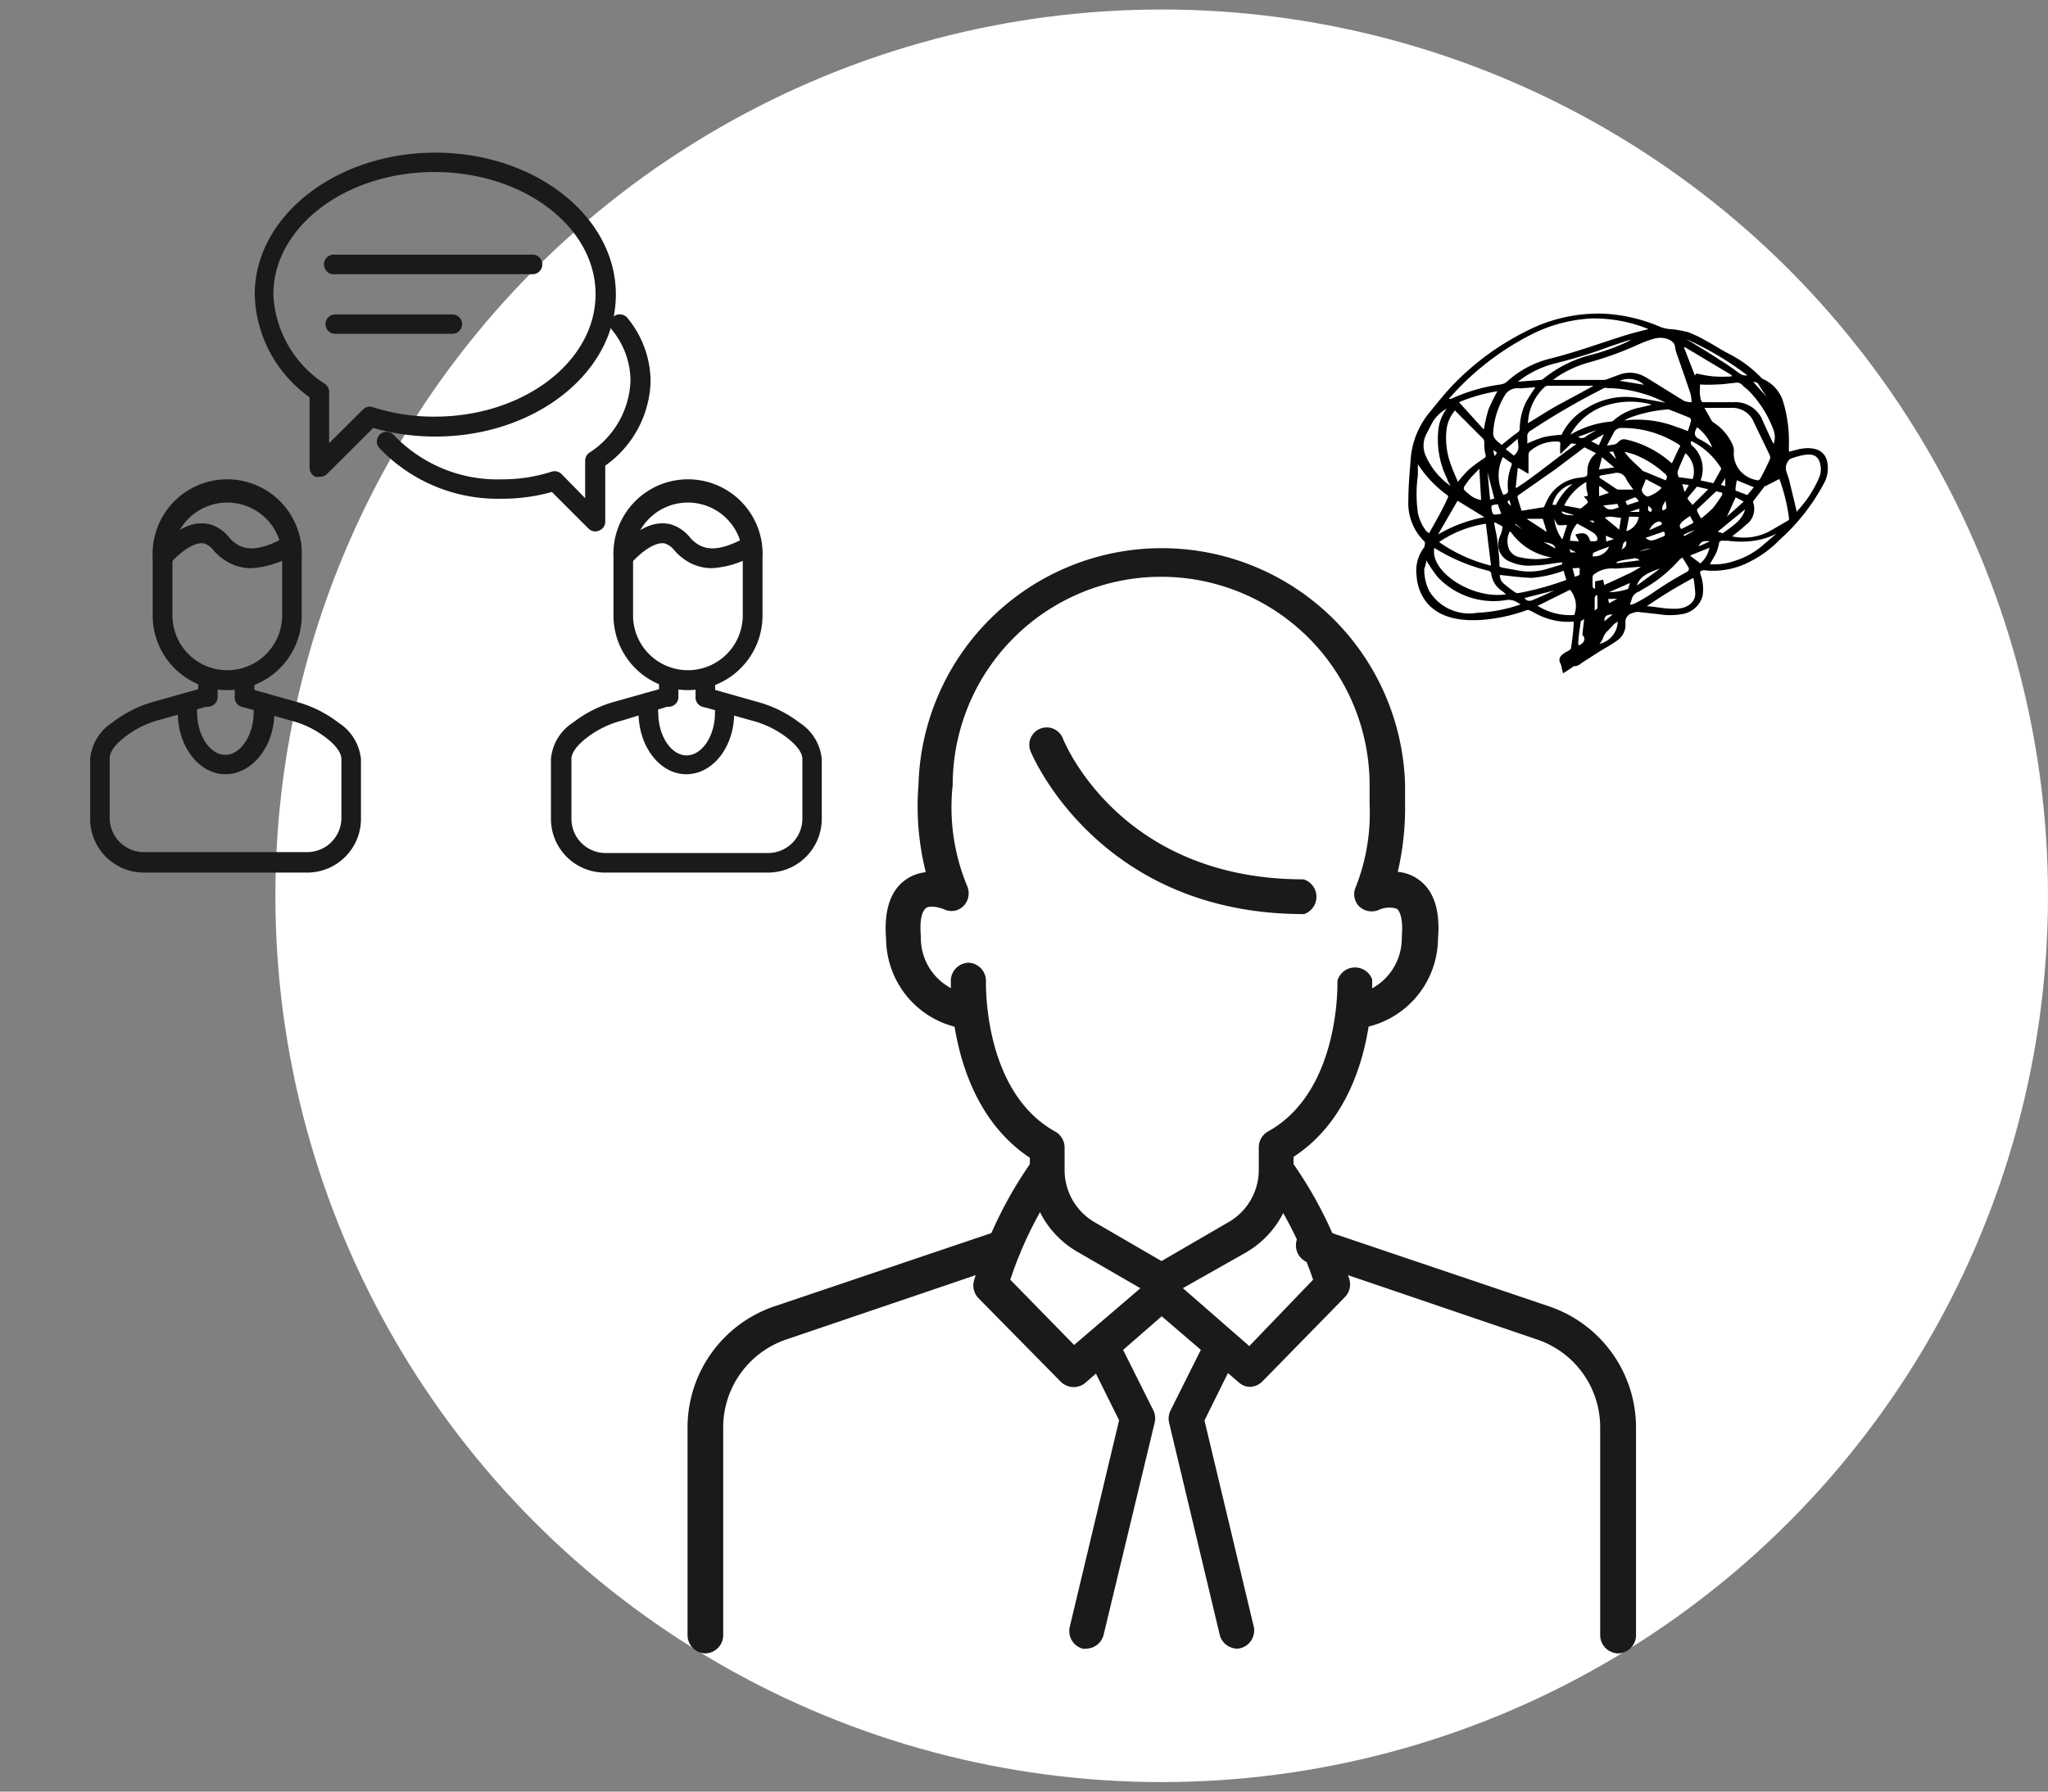
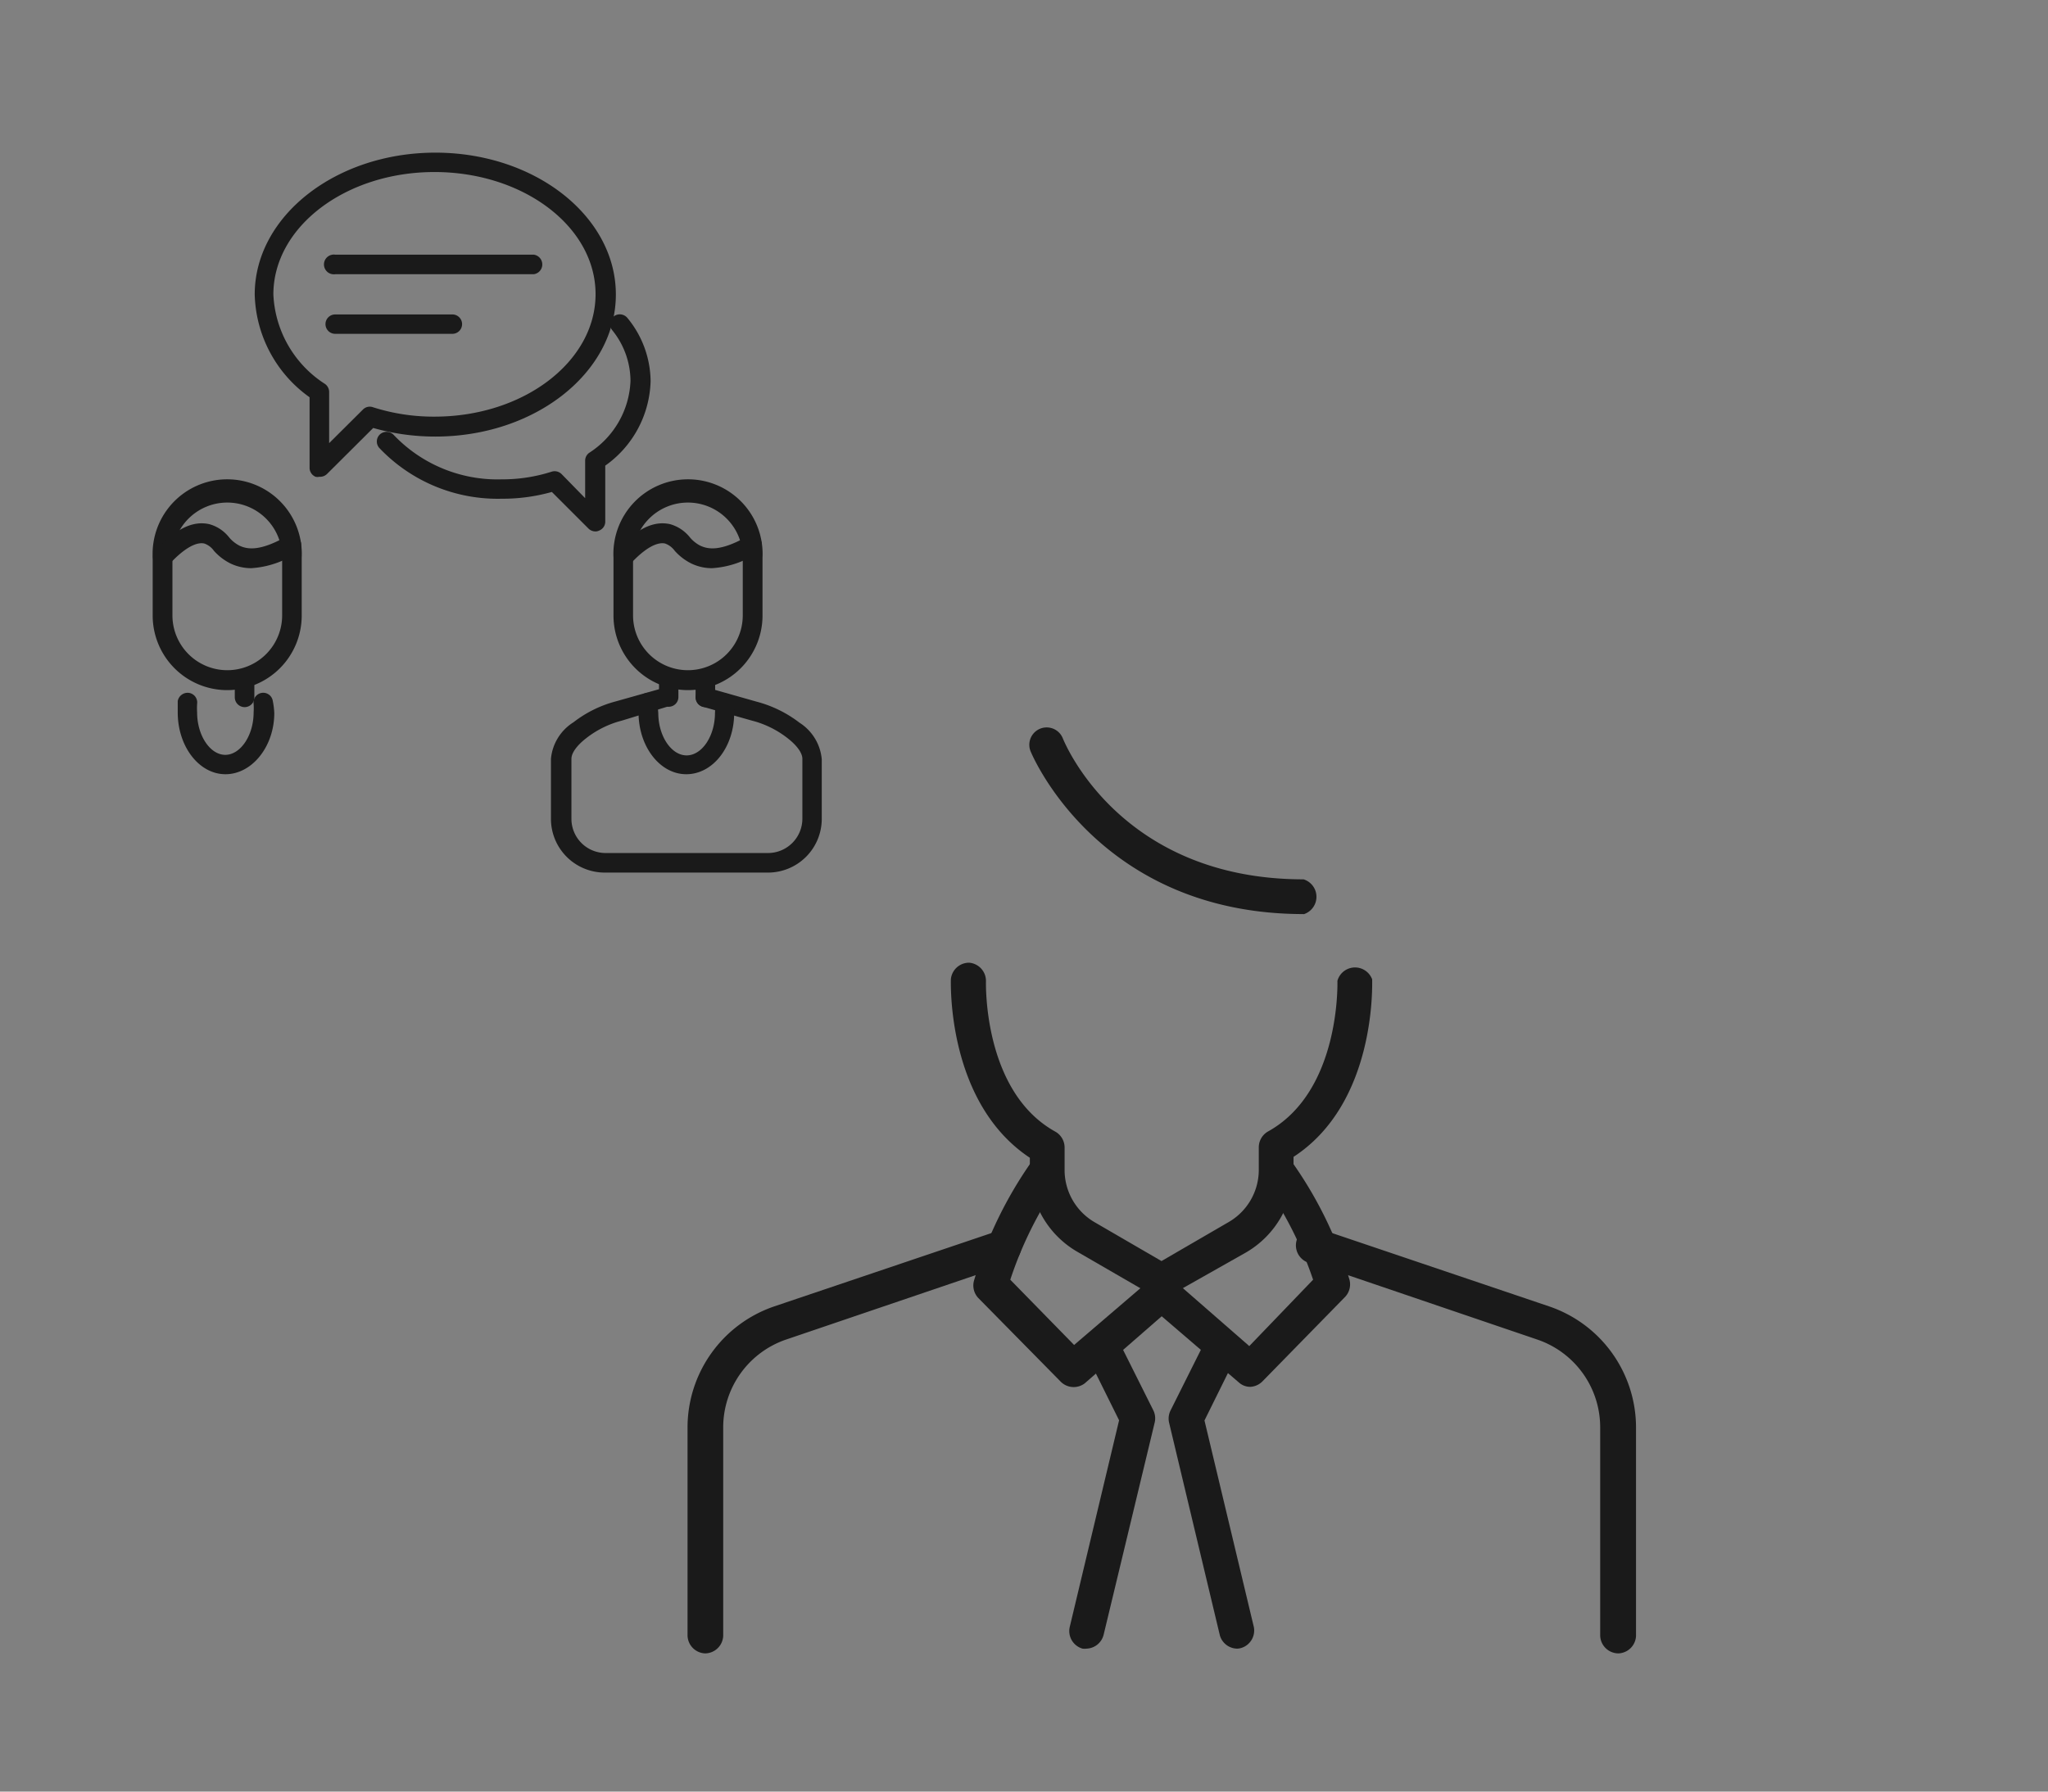
<svg xmlns="http://www.w3.org/2000/svg" viewBox="0 0 112 98">
  <rect x="0" y="0" width="112" height="98" fill="#808080" stroke="none" />
  <defs>
    <style>.cls-1{fill:#fff;}.cls-2{fill:#1a1a1a;}</style>
  </defs>
  <g id="レイヤー_6" data-name="レイヤー 6">
-     <ellipse class="cls-1" cx="63.53" cy="49" rx="48.47" ry="48.48" />
-     <path d="M86.06,34c0,.5-.09,1-.14,1.45a.28.28,0,0,1-.1.12c-.09.06-.2.1-.28.16-.27.18-.32.37-.19.59a.94.94,0,0,1,.06.24l.07.27.48-.31s.1-.08.13-.08c.21,0,.3-.1.43-.19l.87-.56c.33-.21.69-.4,1-.62a1.07,1.07,0,0,0,.5-.78c0-.1,0-.21,0-.3a.5.5,0,0,1,.4-.46.94.94,0,0,1,.27-.06l1.18.13a3.67,3.67,0,0,0,1.19,0,1.38,1.38,0,0,0,1.18-1A2.37,2.37,0,0,0,93,31.43c0-.06-.06-.11,0-.18a.31.31,0,0,1,.26-.05,4.34,4.34,0,0,0,2.5-.51,5.9,5.9,0,0,0,1.55-1.15,11.14,11.14,0,0,0,2.42-3.07,1.72,1.72,0,0,0,.18-1.28c-.16-.56-.69-.78-1.49-.63l-.59.15c0-.12,0-.24,0-.36a7.44,7.44,0,0,0-.32-2.4,2,2,0,0,0-1.1-1.22.27.27,0,0,1-.1-.08,6.79,6.79,0,0,0-1.86-1.35c-.38-.2-.72-.43-1.1-.63a7.27,7.27,0,0,0-1-.49A5.4,5.4,0,0,0,91.32,18a1.7,1.7,0,0,1-.57-.14,9,9,0,0,0-3-.7,8.6,8.6,0,0,0-4.27.95,14.64,14.64,0,0,0-3.94,2.86c-.48.49-.88,1-1.32,1.54a4.53,4.53,0,0,0-1.08,2.71c-.06.72-.12,1.44-.12,2.16a2.91,2.91,0,0,0,.88,2.24c.06.06,0,.21,0,.3a2.07,2.07,0,0,0-.43,1.56,2.61,2.61,0,0,0,.41,1.28c.6.91,1.69,1.24,3.13,1.15a9.34,9.34,0,0,0,2.39-.5.29.29,0,0,1,.3,0l.37.19A3.62,3.62,0,0,0,86.06,34Zm4.09-16c-.5.13-1,.25-1.48.41-1.29.41-2.55.87-3.87,1.2a5.4,5.4,0,0,0-2.37,1.25.67.67,0,0,1-.37.17,9.62,9.62,0,0,0-2.71.79l-.12,0c.22-.24.41-.46.62-.67a15,15,0,0,1,3.81-2.81,8.19,8.19,0,0,1,3.39-.92A7.92,7.92,0,0,1,90.15,18Zm2.36,4-.05,0a1.07,1.07,0,0,1-.38-.08l-2-1.24a2.69,2.69,0,0,0-.38-.19,1.63,1.63,0,0,0-1.13,0l-.62.23a.62.62,0,0,1-.3.06c-.5,0-1,0-1.49,0H84.93l.22-.16a6.13,6.13,0,0,1,1.76-.8,17.94,17.94,0,0,0,2.74-1,6.24,6.24,0,0,1,.76-.28c.59-.18,1.15.07,1.19.41a2.09,2.09,0,0,0,.13.49c.24.7.49,1.4.72,2.1A2.42,2.42,0,0,1,92.51,22Zm.7.31,1.45,0a1.27,1.27,0,0,1,1.21.69c.3.64.62,1.28.92,1.92a.28.28,0,0,1,0,.2c-.15.34-.32.68-.49,1-.09.16-.12.18-.33.12a1.5,1.5,0,0,1-1-.78,1.41,1.41,0,0,1-.15-.75.84.84,0,0,0-.08-.41,2.82,2.82,0,0,0-1-1.17.31.31,0,0,1-.12-.1Zm-13.62.17,0,0L81.11,24a.38.38,0,0,1,.06.13c0,.26,0,.52.08.77,0,.08,0,.12-.11.18a9,9,0,0,0-.83.62,6.5,6.5,0,0,0-.58.66c-.13-.31-.26-.59-.36-.88a4.15,4.15,0,0,1-.26-2A1.94,1.94,0,0,1,79.59,22.43Zm17.72,3.72h0a10.12,10.12,0,0,1,.53,2.17s0,.09-.07.11l-.86.5a3,3,0,0,1-2.18.36c.25-.21.52-.41.75-.63a1.06,1.06,0,0,0,.41-1.18.13.13,0,0,1,0-.13l.57-.74s0-.06.09-.07Zm-14.1,1.74c-.07-.24-.16-.49-.22-.74,0,0,0-.1.07-.13l2-1.4,1.59-1.2.64.32a1.23,1.23,0,0,0-.48,1c0,.29,0,.28-.42.34a2.22,2.22,0,0,0-1.65,1,3.81,3.81,0,0,0-.3.61Zm2.21-4.16a7,7,0,0,0-1,.13,7.61,7.61,0,0,0-.9.35,2.48,2.48,0,0,0,0-.38.35.35,0,0,1,.2-.33,39.36,39.36,0,0,1,4-2.32.34.34,0,0,1,.2,0,7.14,7.14,0,0,1,3.17.8l0,0c-.51-.09-1.06-.2-1.62-.28a4,4,0,0,0-2.67.56A3.42,3.42,0,0,0,85.42,23.73ZM78,30.65H78l0,0a8.1,8.1,0,0,0,.62.91,4.21,4.21,0,0,0,3.83,1.25c.37,0,.48.12.71.25a8.29,8.29,0,0,1-2.38.46,2.56,2.56,0,0,1-2.63-1.21,2.62,2.62,0,0,1-.26-1.2C77.93,31,78,30.81,78,30.65Zm4.36,1.86c-1.85.28-4.18-1.24-3.92-2.54l0,0a10.08,10.08,0,0,0,3,1.26s.11.08.11.12a1.31,1.31,0,0,0,.63,1Zm-.22-8.15c-.21-.21-.52-.36-.48-.71a4.4,4.4,0,0,1,.62-2,.79.79,0,0,1,.78-.41l.13,0,.78-.06c-.19.29-.38.56-.53.84a3.48,3.48,0,0,0-.33,1.46.25.25,0,0,1-.08.15C82.71,23.85,82.41,24.1,82.1,24.36ZM98.24,28a.29.29,0,0,0,0-.09c-.12-.52-.24-1-.37-1.55s-.35-.72-.08-1.14c0,0,0,0,0,0s.07-.1.12-.12a4.07,4.07,0,0,1,.68-.2c.49-.1.8,0,.92.37a1.19,1.19,0,0,1,0,.79A6.18,6.18,0,0,1,98.24,28ZM78.7,29.65a6.1,6.1,0,0,1,2.56-1l.28,2.29A8.46,8.46,0,0,1,78.7,29.65ZM97,24.28l-.08-.13c-.2-.43-.4-.86-.59-1.29A1.61,1.61,0,0,0,94.8,22c-.38,0-.76,0-1.15,0-.18,0-.41,0-.52,0s-.14-.24-.16-.37,0-.4,0-.6a7.36,7.36,0,0,0,.92,0c.33,0,.67-.06,1-.09a.41.41,0,0,1,.35.08c.12.13.27.24.4.36A6.07,6.07,0,0,1,97,23.55,1.14,1.14,0,0,1,97,24.28ZM78.15,29.17,78,29.05a2.43,2.43,0,0,1-.46-1,7.48,7.48,0,0,1,0-2.06c0-.1,0-.2,0-.3l0-.3a6.28,6.28,0,0,0,1.63,1.71.11.11,0,0,1,0,.14C78.9,27.85,78.53,28.5,78.15,29.17Zm9.73-4.8.39-.74a.46.46,0,0,1,.43-.22,5.61,5.61,0,0,1,3.13.92c.07.05.07.09,0,.17-.12.25-.24.5-.35.75l-.06.09-.17-.15a5.59,5.59,0,0,0-2.2-1.12c-.32-.08-.36-.06-.6.15a.32.32,0,0,1-.16.09A3.82,3.82,0,0,1,87.88,24.37Zm-4.32-1.22a2.84,2.84,0,0,1,.88-1.95.29.29,0,0,1,.25-.1l1.18,0h1.28c-.64.36-1.25.68-1.84,1S84.14,22.8,83.56,23.15Zm2.65,1.14c-1.13.78-2.11,1.64-3.26,2.39l-.06,0L83,25.61h.07l.52.31c0-.37,0-.71,0-1a.31.31,0,0,1,.13-.28,2.13,2.13,0,0,1,1.38-.49c.17,0,.24,0,.23.16a3.18,3.18,0,0,0,0,.53l.61-.59Zm-.33-.51A3.38,3.38,0,0,1,88,22.13a4.37,4.37,0,0,1,2.33,0c-.23.07-.46.12-.68.17a3.08,3.08,0,0,0-1.41.7.2.2,0,0,1-.14.06A5.26,5.26,0,0,0,85.88,23.78Zm11.27,5.41,0,0-.87.74a4.26,4.26,0,0,1-1.48.77,3.21,3.21,0,0,1-1.29.16c.12-.22.26-.43.36-.65a3,3,0,0,0,.14-.49c0-.12.12-.16.27-.14l.24,0a5,5,0,0,0,1.39,0A3.77,3.77,0,0,0,97.15,29.19ZM85.66,31.72a15.77,15.77,0,0,1-2.61.72s-.11,0-.13,0a7.32,7.32,0,0,1-.69-.52.62.62,0,0,1-.21-.47c.58.06,1.15.14,1.73.16a6.47,6.47,0,0,0,1.76-.39Zm4.4,1.44v0a25.72,25.72,0,0,1,2.55-1.55,6.83,6.83,0,0,1,.1.87c0,.47-.45.82-1.1.82S90.58,33.19,90.06,33.16ZM79.12,22.35a2.3,2.3,0,0,0-.45,1.08,4.84,4.84,0,0,0,.48,2.78c0,.12.11.22.18.37A3.94,3.94,0,0,1,78,25a1.38,1.38,0,0,1,0-1.25l.35-.67A2.1,2.1,0,0,1,79.12,22.35Zm2,1.12,0,0L79.79,22a9.22,9.22,0,0,1,2.1-.6,10.62,10.62,0,0,0-.49,1A10.16,10.16,0,0,0,81.15,23.47Zm10.87,7,.37.6c0,.09,0,.15-.1.21a18.92,18.92,0,0,0-1.9,1.17,9.25,9.25,0,0,1-.92.54.9.9,0,0,1-.29.09c0-.11.06-.18.07-.25a.61.61,0,0,1,.41-.47l.23-.14a7.51,7.51,0,0,0,2-1.62A1,1,0,0,1,92,30.51ZM88.83,23l.1-.06.22-.1a7.46,7.46,0,0,1,2-.44.24.24,0,0,1,.12,0c.36.14.73.28,1.08.43.07,0,.14.12.13.18a5.27,5.27,0,0,1-.18.57c-.21-.08-.4-.16-.6-.22A5.9,5.9,0,0,0,88.83,23Zm5.87-2.48,0,.07a8.31,8.31,0,0,1-1,0,7.54,7.54,0,0,1-.93-.16l-.08.11L92.09,19l.07,0ZM86.09,33.64a3.35,3.35,0,0,1-2-.5l1.77-.88A1.37,1.37,0,0,1,86.09,33.64Zm-7.45-4.4,0,0,1.07-1.85,1.47.9A7.7,7.7,0,0,0,78.64,29.24Zm13.82-5.09.09,0a4,4,0,0,1,1.56,1.44.09.09,0,0,1,0,.1l-.41.74L93,26.28a1.71,1.71,0,0,0-.49-1.93C92.46,24.31,92.48,24.23,92.46,24.15ZM83,20.88l.18-.13A5.38,5.38,0,0,1,85,19.89c1-.25,1.91-.52,2.83-.86.44-.16.89-.3,1.33-.45a.41.41,0,0,1-.17.12,11.47,11.47,0,0,1-1.94.7,6.8,6.8,0,0,0-2.66,1.33.27.27,0,0,1-.11.05Zm-1.24,7.7a4.36,4.36,0,0,1,.39.21.13.13,0,0,1,0,.13c0,.2-.14.4-.18.6a1,1,0,0,0,.63,1.21,2.47,2.47,0,0,0,1.26.2c.52,0,1-.11,1.57-.17v.11l-.73.22a3.39,3.39,0,0,1-1.54.14l-1-.18C82,31,82,31,82,30.91c0-.41-.06-.82-.1-1.23S81.77,29,81.71,28.58Zm.85.5a3.39,3.39,0,0,0,2.24,1.41,3.87,3.87,0,0,1-1.69,0,.81.81,0,0,1-.61-.4A1.16,1.16,0,0,1,82.56,29.08Zm8.52-2.79,0,0-1.23-.51s-.07,0-.09-.06c-.23-.22-.47-.43-.69-.66a4.19,4.19,0,0,1-.28-.34l.05,0c.17.05.35.09.51.15A5.31,5.31,0,0,1,91,25.87C91.2,26,91.19,26.13,91.08,26.29ZM89.74,31l0,0a5.66,5.66,0,0,1-.59.34c-.47.23-.94.44-1.42.66l-.06-.29-.44.09,0,.39-.06,0s-.07-.06-.07-.1a5.42,5.42,0,0,1,0-.57.17.17,0,0,1,.1-.12,1.59,1.59,0,0,1,1.11-.3h.09Zm-3.13-3.84a1.92,1.92,0,0,1,.2.23.12.12,0,0,1,0,.13c-.12.11-.25.21-.37.3l-.9-.17a3.08,3.08,0,0,1,1.21-1.29c0,.22,0,.41.06.61S86.8,27.13,86.61,27.16Zm2.71-.38-.81,0a.28.28,0,0,1-.15-.06l-.84-.56s-.07-.06-.06-.09a.16.16,0,0,1,.12-.07l.66-.11a.57.57,0,0,1,.66.24C89,26.37,89.18,26.57,89.32,26.78ZM81,27.35A1.3,1.3,0,0,1,80.3,27c-.32-.26-.32-.26-.07-.61.07-.09.14-.19.22-.28l.45-.47Zm1.21-.29A2.29,2.29,0,0,1,82.19,25l.4.29c.08,0,.1.1.07.18a2.84,2.84,0,0,0-.19,1.37C82.48,26.93,82.44,27,82.25,27.06Zm10.32-.86-.66-.09s-.06,0-.06,0-.1-.22-.06-.32c.12-.34.28-.68.42-1A1.31,1.31,0,0,1,92.57,26.2Zm1.33.67.18.05c.16,0,.18.1.11.2a7.63,7.63,0,0,1-.48.68,7.53,7.53,0,0,1-.64.56,4.16,4.16,0,0,1-.22-.4s0-.08,0-.1Zm-8,2.71a1.57,1.57,0,0,1,.39-.94c.31.17.63.33.91.52a.5.5,0,0,1,.2.29c0,.09,0,.16-.2.16s-.19,0-.23-.11c-.13-.34-.33-.4-.78-.26l.2.37Zm4.15-3.37.83.44a.08.08,0,0,1,0,.07,1.79,1.79,0,0,1-.72.44c-.17,0-.38-.28-.33-.41Zm2-7.75a17,17,0,0,1,3.55,2.07.56.56,0,0,1-.41-.09c-.35-.26-.7-.51-1.08-.74C93.44,19.28,92.75,18.87,92.06,18.46Zm1.41,8.3-.86.86-.25-.3a.11.11,0,0,1,0-.11l.49-.59Zm2.14.32-.6-.23s-.05,0-.05-.06c0-.18.05-.36.07-.52l.93.38Zm-1.62,2,1.49-1.22c-.13.59-.73.95-1.22,1.31Zm-.45.88a1.61,1.61,0,0,1-.5.86l-.57-.43Zm-10-1.58,0,0,.79,0s.09,0,.09,0c.08.24.15.48.22.72l0,0Zm9.33-5a2.48,2.48,0,0,1,.82,1.1,3.82,3.82,0,0,0-.61-.41c-.4-.16-.41-.38-.23-.68ZM88.47,34a1.29,1.29,0,0,1-1,1.22,1.17,1.17,0,0,0,.19-.3.94.94,0,0,1,.29-.44l.34-.36ZM83,24h0c0,.31.17.61-.21.92l-.45-.35Zm6.62,4.27a1,1,0,0,1-.68.79l.15-.8Zm1.26,2.76,0,0-1.36,1C89.67,31.47,90.29,31.27,90.9,31.06ZM85,28.39a.41.41,0,0,1,.05.09c.13.27.13.27.53.24h.12l-.26.79A2.32,2.32,0,0,1,85,28.39Zm2.76-.07c.31-.13.57,0,.89,0l-.1.65Zm6.68-.06h0l.48-1.06.44.24Zm-2-.06c0,.12.11.23.15.34a.07.07,0,0,1,0,.07l-.64.33C91.75,28.74,91.88,28.57,92.47,28.2Zm-5-2.52.17-.67.67.56Zm-1.13,9.6c0-.44.09-.88.14-1.31,0,0,.07,0,.11-.08l.07,0-.09.77a.41.41,0,0,0,0,.08C86.75,34.91,86.63,35.17,86.39,35.28ZM84.9,27.61A1.53,1.53,0,0,1,86,26.47a3.35,3.35,0,0,0-.91,1.15ZM91,29.07c.09.23.09.23-.21.34l-.19.08c-.31.11-.39.1-.61-.07ZM85,32.3h0c-.38.17-.76.35-1.15.51-.22.1-.39.06-.47-.1Zm-2.9-4.2c-.47.09-.48.08-.54-.32,0-.14,0-.15.35-.2Zm-.61-.77-.14-1.49h0l.37,1.43ZM88,29.9a.89.89,0,0,1-.9.53c0-.08,0-.19.1-.22C87.45,30.1,87.72,30,88,29.9Zm0,2.49,1.14-.5a1.29,1.29,0,0,1-.07.21s0,.11-.09.13A3,3,0,0,1,88,32.39Zm1.93-11.34-1.35-.22A1.25,1.25,0,0,1,89.91,21.05Zm-2.23,6.6.75-.09.08.19C88.08,27.93,87.92,27.91,87.68,27.65Zm1.19-.23.31-.14c.09,0,.17-.12.27-.05a1.6,1.6,0,0,1,.16.19l-.64.21Zm-1.44-.28,0-.54.06,0,.48.36Zm-.43-3,.69-.39-.27.6Zm-.91,7.36L86,31.08l.19,0c.18-.05.21,0,.2.12s0,.12,0,.19S86.28,31.52,86.09,31.54ZM90.2,29a.79.79,0,0,1,.43-.45c.11-.06.16,0,.19,0s.13.11,0,.17Zm-1.79,1.81,0-.06a1.34,1.34,0,0,1,.26-.09c.22-.05.44-.07.65-.11a.33.33,0,0,1,.34.1Zm-2.09-6.92,1-.37,0,0c-.19.12-.4.22-.57.34A.35.35,0,0,1,86.32,23.91Zm10.37-2.1,0,0-.81-.9a.45.45,0,0,1,.26.08C96.31,21.27,96.5,21.54,96.69,21.81Zm-9.48,11.6h0c0-.24,0-.48,0-.72,0,0,.06-.08.08-.12s.08.07.07.11c0,.21,0,.42,0,.62C87.27,33.34,87.23,33.38,87.21,33.41Zm1,.21-.47.38C87.73,33.72,87.85,33.59,88.25,33.62Zm.73-4c0,.21,0,.35-.29.46C88.83,29.9,88.63,29.68,89,29.58Zm2-1.68c-.1-.09,0-.31.15-.53C91.13,27.82,91.2,27.78,91,27.9Zm1.19-1h0L92,26.48l.36.05Zm-4.31,2.38.44.19-.42.13Zm-1.74-1.12v0a.31.31,0,0,1-.15,0c-.39,0-.53-.1-.52-.21Zm2.14-3.48.17.42L88,24.72Zm4.67,5.19c.13-.27.24-.32.62-.28Zm-4.45,2.86L88,33l-.06-.23ZM89.12,28v0l.53-.18V28Zm-4.06,2-.68-.37,0,0C84.61,29.72,85,29.68,85.06,30ZM90.28,28c-.27-.06-.09-.25-.15-.36C90.21,27.77,90.44,27.82,90.28,28Zm4.07-1.84h0l0,.43-.24-.07ZM92.69,29l0,0-.57.32-.06-.06C92.29,29.14,92.5,29.05,92.69,29Zm-6.5,1.21v0a1.67,1.67,0,0,1-.31,0s0-.09-.07-.18Zm-4.53-5.58c.24.11.24.16.07.31ZM90.29,30v0l-.62.16A1.69,1.69,0,0,1,90.29,30Zm-7.65-2.33c-.22-.16-.24-.24-.1-.32Zm.19,1,.07,0,.36.3,0,0Zm4.35-.06,0,0-.27-.13.23,0Z" />
    <path class="cls-2" d="M63.53,71a.88.88,0,0,1-.47-.13l-4.13-2.39A5.2,5.2,0,0,1,56.32,64v-.67C51.81,60.34,52,53.86,52,53.57a1,1,0,0,1,1-.91,1,1,0,0,1,.92,1c0,.06-.18,6.06,3.81,8.25a1,1,0,0,1,.49.84V64a3.3,3.3,0,0,0,1.65,2.86l3.65,2.12,3.65-2.12A3.3,3.3,0,0,0,68.84,64V62.74a1,1,0,0,1,.49-.84c4-2.2,3.81-8.19,3.81-8.25a1,1,0,0,1,1.9-.08c0,.29.22,6.77-4.3,9.71V64a5.22,5.22,0,0,1-2.6,4.51L64,70.85A.91.91,0,0,1,63.53,71Z" />
    <path class="cls-2" d="M68.37,75.86a.93.93,0,0,1-.62-.24L63.53,72l-4.21,3.67A1,1,0,0,1,58,75.57L53.5,71a1,1,0,0,1-.24-.93,22.43,22.43,0,0,1,3.25-6.66,1,1,0,0,1,1.34-.18A.94.94,0,0,1,58,64.52,21,21,0,0,0,55.25,70l3.49,3.57L62.91,70a1,1,0,0,1,1.25,0l4.16,3.63L71.81,70A20.92,20.92,0,0,0,69,64.52a1,1,0,0,1,1.52-1.15A22.16,22.16,0,0,1,73.8,70a1,1,0,0,1-.23.93l-4.51,4.61A1,1,0,0,1,68.37,75.86Z" />
    <path class="cls-2" d="M38.55,90.44a1,1,0,0,1-.95-1V78.08a7,7,0,0,1,4.74-6.62L54.6,67.32a1,1,0,0,1,1.21.59,1,1,0,0,1-.6,1.21L43,73.27a5.08,5.08,0,0,0-3.45,4.81V89.49A1,1,0,0,1,38.55,90.44Z" />
    <path class="cls-2" d="M88.51,90.44a1,1,0,0,1-1-1V78.08a5.07,5.07,0,0,0-3.45-4.81L71.86,69.12a1,1,0,1,1,.61-1.8l12.25,4.14a7,7,0,0,1,4.75,6.62V89.49A1,1,0,0,1,88.51,90.44Z" />
    <path class="cls-2" d="M59.43,90.18a.91.91,0,0,1-.23,0A1,1,0,0,1,58.5,89l2.7-11.31L59.37,74a1,1,0,0,1,1.71-.84l2,4a1,1,0,0,1,.07.64L60.35,89.44A1,1,0,0,1,59.43,90.18Z" />
    <path class="cls-2" d="M67.64,90.18a1,1,0,0,1-.93-.73L63.93,77.8a1,1,0,0,1,.08-.64l2-4A1,1,0,0,1,67.7,74l-1.83,3.7L68.57,89a1,1,0,0,1-.71,1.15A.83.83,0,0,1,67.64,90.18Z" />
-     <path class="cls-2" d="M74.09,56.29a1,1,0,0,1-1-.87,1,1,0,0,1,.87-1,3.13,3.13,0,0,0,2.7-3.17c.08-.94-.09-1.41-.27-1.54a1.35,1.35,0,0,0-1,.07,1,1,0,0,1-1.06-.2.94.94,0,0,1-.21-1A11,11,0,0,0,74.9,44c0-.33,0-.67,0-1.05a11.4,11.4,0,0,0-22.8,0,11.22,11.22,0,0,0,.81,5.56,1,1,0,0,1-.22,1.05.93.93,0,0,1-1.06.18c-.24-.1-.8-.24-1-.06s-.35.6-.27,1.54a3.11,3.11,0,0,0,2.7,3.17,1,1,0,0,1-.16,1.9,5,5,0,0,1-4.44-4.91c-.13-1.57.23-2.67,1.07-3.26a2.29,2.29,0,0,1,1.1-.41,14.74,14.74,0,0,1-.4-4.78,13.31,13.31,0,0,1,26.61,0c0,.4,0,.74,0,1.06a15.43,15.43,0,0,1-.4,3.7,2.26,2.26,0,0,1,1.12.41c.85.59,1.21,1.69,1.08,3.26a5,5,0,0,1-4.44,4.91Z" />
    <path class="cls-2" d="M71.29,50C60,50,56.38,41.16,56.35,41.07a.95.95,0,0,1,1.77-.69c.13.32,3.19,7.72,13.17,7.72a1,1,0,0,1,0,1.91Z" />
    <path class="cls-2" d="M12.43,37.75a4.08,4.08,0,0,1-4.08-4.08V30.5a4.08,4.08,0,1,1,8.15,0v3.17A4.08,4.08,0,0,1,12.43,37.75Zm0-10.26a3,3,0,0,0-3,3v3.17a3,3,0,0,0,6,0V30.5A3,3,0,0,0,12.43,27.49Z" />
-     <path class="cls-2" d="M16.8,47.73H7.87a2.94,2.94,0,0,1-2.94-2.94V41.51a2.67,2.67,0,0,1,1.23-2,6.53,6.53,0,0,1,2.3-1.14l2.77-.78a.54.54,0,0,1,.29,1l-2.77.78a5.29,5.29,0,0,0-1.93.95c-.53.41-.82.82-.82,1.14v3.28a1.87,1.87,0,0,0,1.87,1.87H16.8a1.87,1.87,0,0,0,1.87-1.87V41.51c0-.32-.29-.73-.82-1.14a5.29,5.29,0,0,0-1.93-.95l-2.69-.76a.54.54,0,0,1-.37-.66.55.55,0,0,1,.66-.37l2.69.76a6.53,6.53,0,0,1,2.3,1.14,2.67,2.67,0,0,1,1.23,2v3.28A2.94,2.94,0,0,1,16.8,47.73Z" />
-     <path class="cls-2" d="M11.37,38.66a.53.53,0,0,1-.53-.53v-.91a.54.54,0,0,1,.53-.54.53.53,0,0,1,.53.54v.91A.53.53,0,0,1,11.37,38.66Z" />
    <path class="cls-2" d="M13.38,38.68a.54.54,0,0,1-.54-.53v-.93a.54.54,0,1,1,1.07,0v.93A.53.53,0,0,1,13.38,38.68Z" />
    <path class="cls-2" d="M12.33,42.35c-1.44,0-2.61-1.51-2.61-3.38,0-.21,0-.41,0-.62a.55.55,0,0,1,.61-.45.53.53,0,0,1,.45.6,3.71,3.71,0,0,0,0,.47c0,1.26.71,2.32,1.54,2.32s1.55-1.06,1.55-2.32a3.83,3.83,0,0,0,0-.47.53.53,0,0,1,1.05-.15A4.44,4.44,0,0,1,15,39C15,40.84,13.78,42.35,12.33,42.35Z" />
    <path class="cls-2" d="M13.73,31.08a2.65,2.65,0,0,1-1.11-.25,3,3,0,0,1-.92-.7,1.08,1.08,0,0,0-.53-.4c-.46-.1-1.13.29-1.9,1.12a.53.53,0,0,1-.75,0,.53.53,0,0,1,0-.75c1.08-1.16,2-1.63,2.92-1.43a2.07,2.07,0,0,1,1.07.7,1.84,1.84,0,0,0,.59.48c.43.2,1.11.32,2.57-.51a.54.54,0,0,1,.73.19.54.54,0,0,1-.2.73A5.07,5.07,0,0,1,13.73,31.08Z" />
    <path class="cls-2" d="M37.62,37.75a4.08,4.08,0,0,1-4.07-4.08V30.5a4.08,4.08,0,1,1,8.15,0v3.17A4.08,4.08,0,0,1,37.62,37.75Zm0-10.26a3,3,0,0,0-3,3v3.17a3,3,0,0,0,6,0V30.5A3,3,0,0,0,37.62,27.49Z" />
    <path class="cls-2" d="M42,47.73H33.07a2.94,2.94,0,0,1-2.94-2.94V41.51a2.64,2.64,0,0,1,1.23-2,6.44,6.44,0,0,1,2.3-1.14l2.77-.78a.53.53,0,0,1,.28,1L34,39.42a5.29,5.29,0,0,0-1.93.95c-.53.41-.82.82-.82,1.14v3.28a1.87,1.87,0,0,0,1.87,1.87H42a1.88,1.88,0,0,0,1.88-1.87V41.51c0-.32-.29-.73-.82-1.14a5.29,5.29,0,0,0-1.93-.95l-2.69-.76a.54.54,0,0,1-.37-.66.54.54,0,0,1,.66-.37l2.68.76a6.58,6.58,0,0,1,2.31,1.14,2.65,2.65,0,0,1,1.22,2v3.28A2.94,2.94,0,0,1,42,47.73Z" />
    <path class="cls-2" d="M36.57,38.66a.53.53,0,0,1-.53-.53v-.91a.53.53,0,1,1,1.06,0v.91A.53.53,0,0,1,36.57,38.66Z" />
    <path class="cls-2" d="M38.57,38.68a.53.53,0,0,1-.53-.53v-.93a.54.54,0,1,1,1.07,0v.93A.54.54,0,0,1,38.57,38.68Z" />
    <path class="cls-2" d="M37.53,42.35c-1.44,0-2.61-1.51-2.61-3.38a4.4,4.4,0,0,1,0-.62.54.54,0,0,1,.61-.45.53.53,0,0,1,.45.6A3.89,3.89,0,0,0,36,39c0,1.26.71,2.32,1.55,2.32s1.55-1.06,1.55-2.32a3.71,3.71,0,0,0,0-.47.52.52,0,0,1,.45-.6.53.53,0,0,1,.6.45,4.32,4.32,0,0,1,0,.62C40.15,40.84,39,42.35,37.53,42.35Z" />
    <path class="cls-2" d="M38.93,31.08a2.61,2.61,0,0,1-1.11-.25,3,3,0,0,1-.92-.7,1.12,1.12,0,0,0-.53-.4c-.46-.1-1.14.29-1.9,1.12a.53.53,0,0,1-.75,0,.53.53,0,0,1,0-.75c1.08-1.16,2-1.63,2.92-1.43a2.12,2.12,0,0,1,1.07.7,1.84,1.84,0,0,0,.59.48c.43.2,1.11.32,2.57-.51a.52.52,0,0,1,.72.19.53.53,0,0,1-.19.73A5.07,5.07,0,0,1,38.93,31.08Z" />
    <path class="cls-2" d="M29.19,15H18.33a.54.54,0,1,1,0-1.07H29.19a.54.54,0,0,1,0,1.07Z" />
    <path class="cls-2" d="M24.74,18.26H18.33a.53.53,0,1,1,0-1.06h6.41a.53.53,0,0,1,0,1.06Z" />
    <path class="cls-2" d="M17.46,26.08a.45.45,0,0,1-.2,0,.53.53,0,0,1-.33-.49V21.73a7.12,7.12,0,0,1-3-5.62c0-4.28,4.43-7.76,9.88-7.76s9.87,3.48,9.87,7.76-4.43,7.77-9.87,7.77a12.41,12.41,0,0,1-3.4-.47l-2.52,2.51A.55.55,0,0,1,17.46,26.08Zm6.3-16.67c-4.86,0-8.81,3-8.81,6.7A6.14,6.14,0,0,0,17.77,21a.54.54,0,0,1,.23.44v2.8l1.84-1.83a.52.52,0,0,1,.54-.14,10.88,10.88,0,0,0,3.39.52c4.85,0,8.8-3,8.8-6.7S28.61,9.41,23.76,9.41Z" />
    <path class="cls-2" d="M32.56,29.07a.55.55,0,0,1-.38-.16l-2-2a9.91,9.91,0,0,1-2.74.37,8.92,8.92,0,0,1-6.7-2.78.53.53,0,0,1,.05-.75.54.54,0,0,1,.75.05,7.83,7.83,0,0,0,5.9,2.42,8.81,8.81,0,0,0,2.73-.42.54.54,0,0,1,.54.13L32,27.25V25.2a.53.53,0,0,1,.22-.43,4.9,4.9,0,0,0,2.26-3.92,4.43,4.43,0,0,0-1-2.79.53.53,0,0,1,.08-.75.54.54,0,0,1,.75.08,5.5,5.5,0,0,1,1.27,3.46,5.85,5.85,0,0,1-2.48,4.62v3.06a.52.52,0,0,1-.33.49A.46.46,0,0,1,32.56,29.07Z" />
  </g>
</svg>